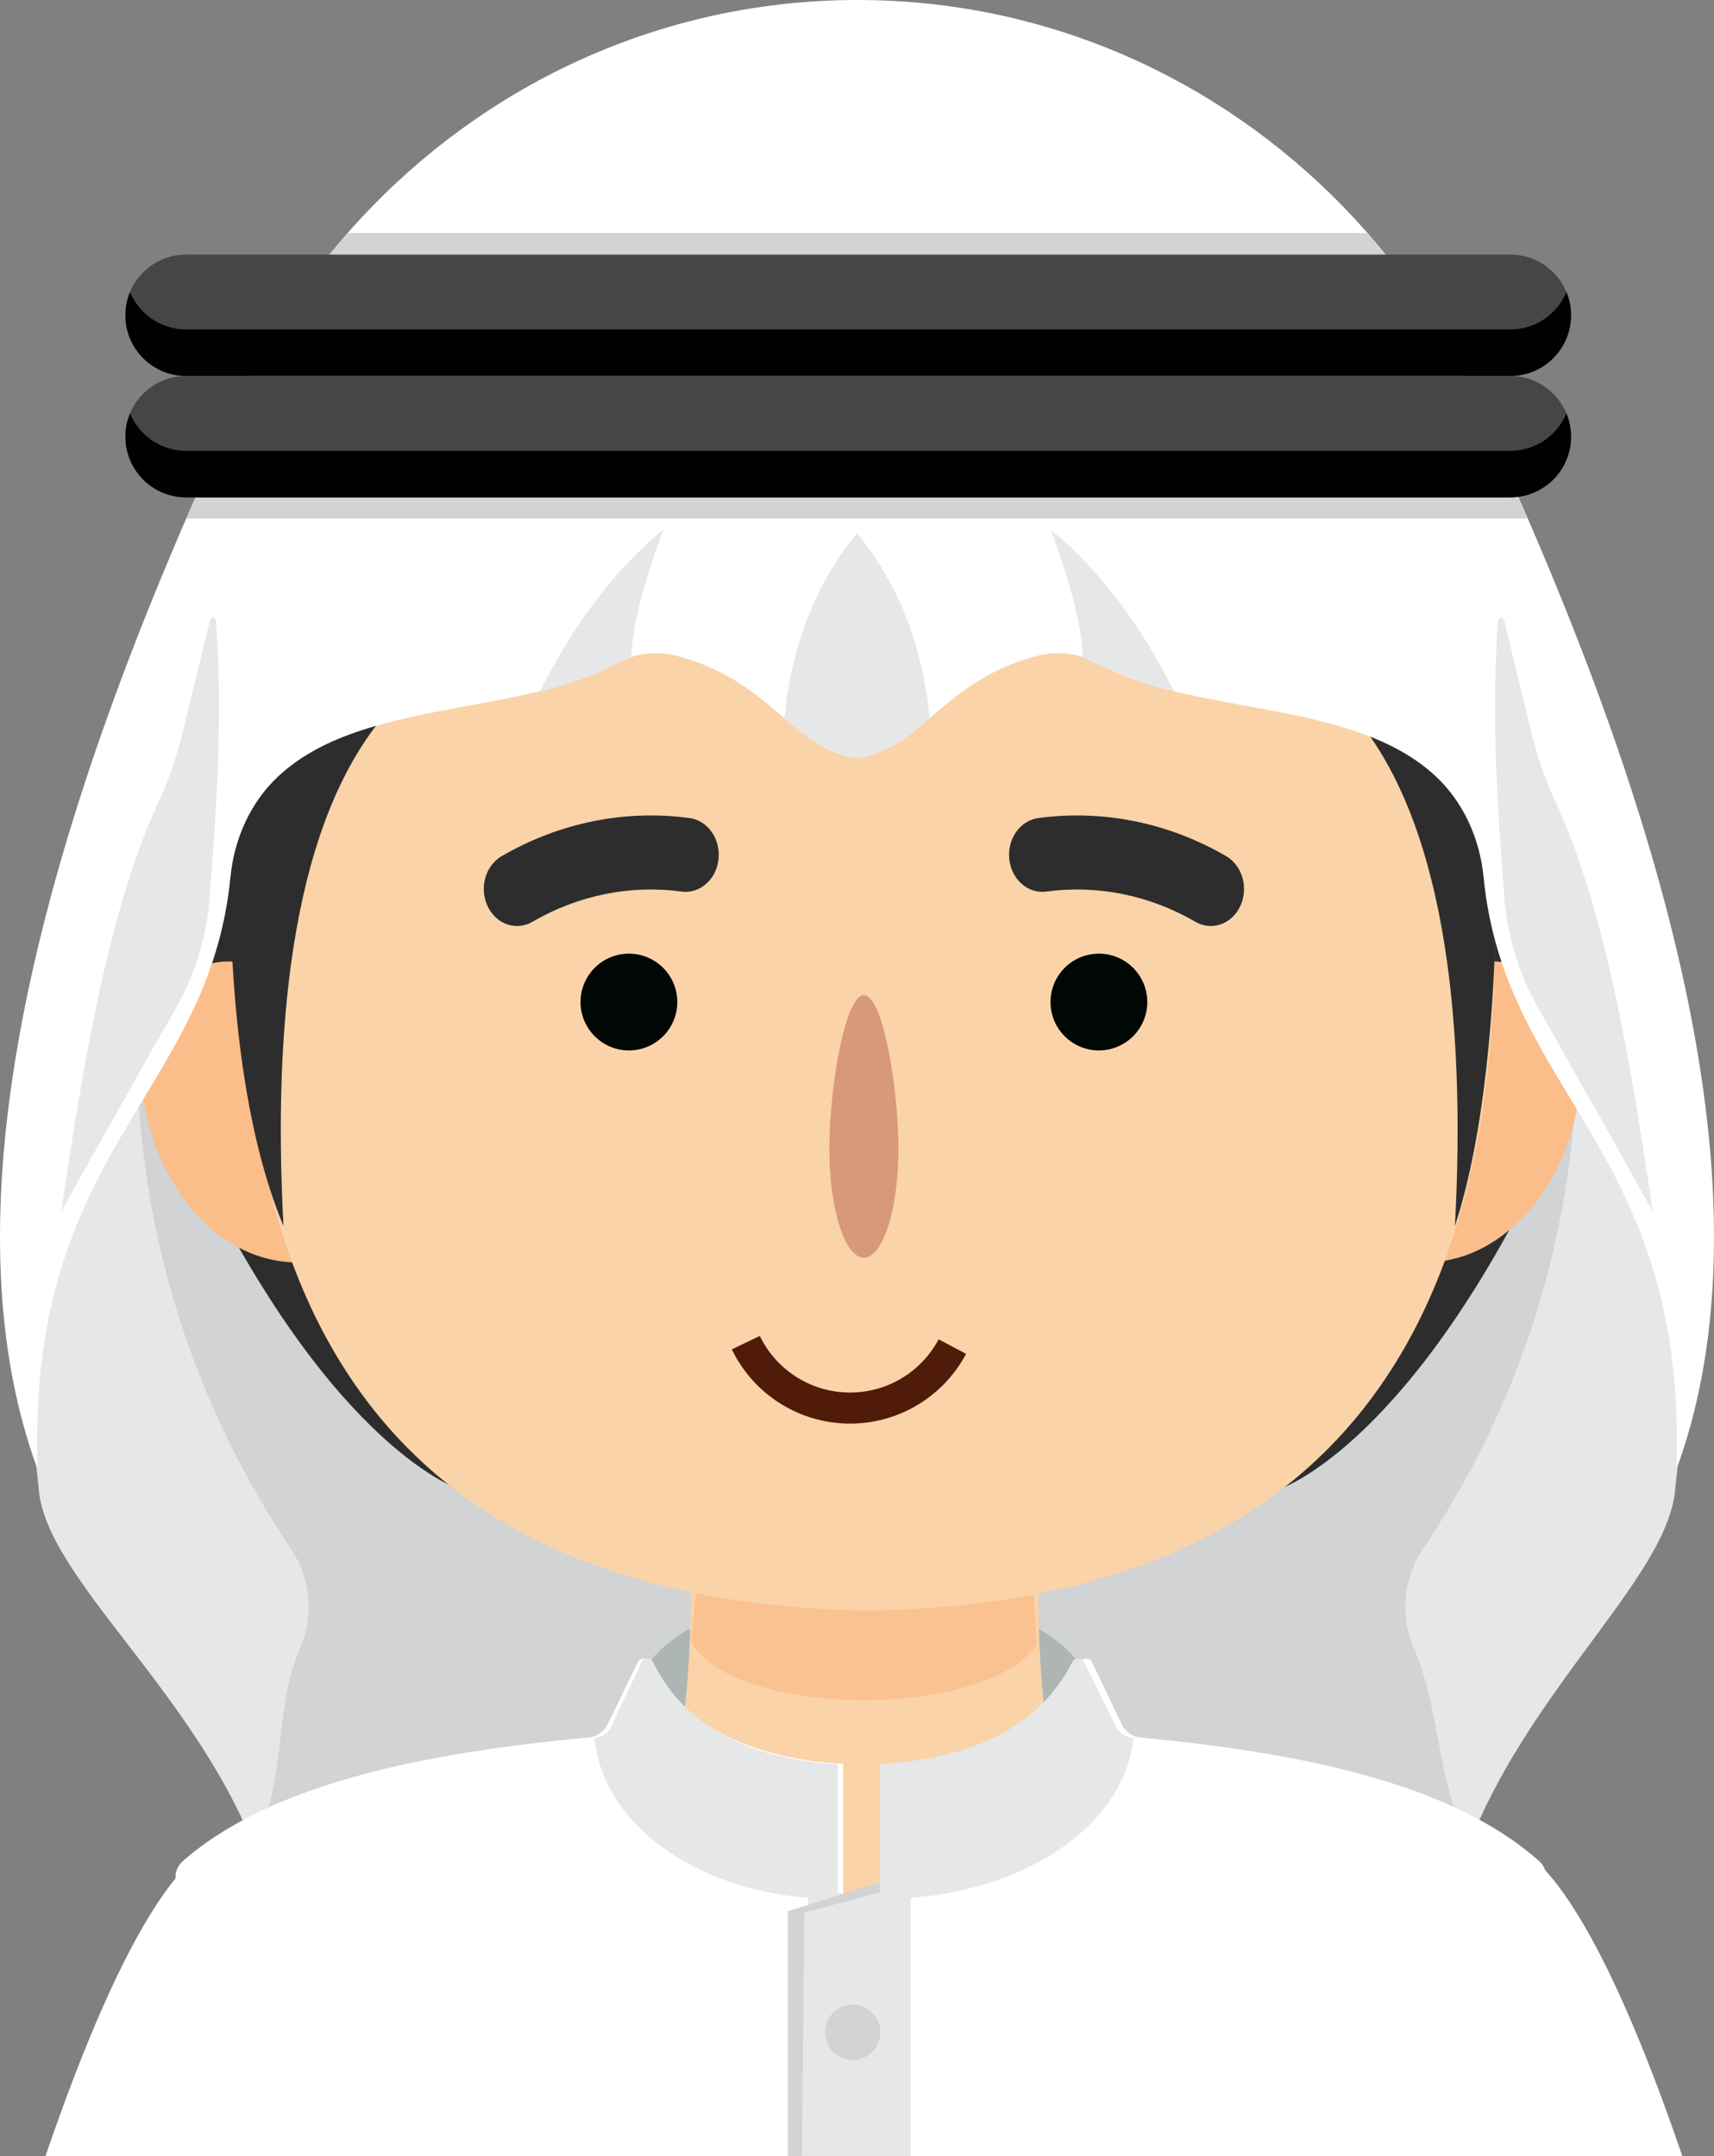
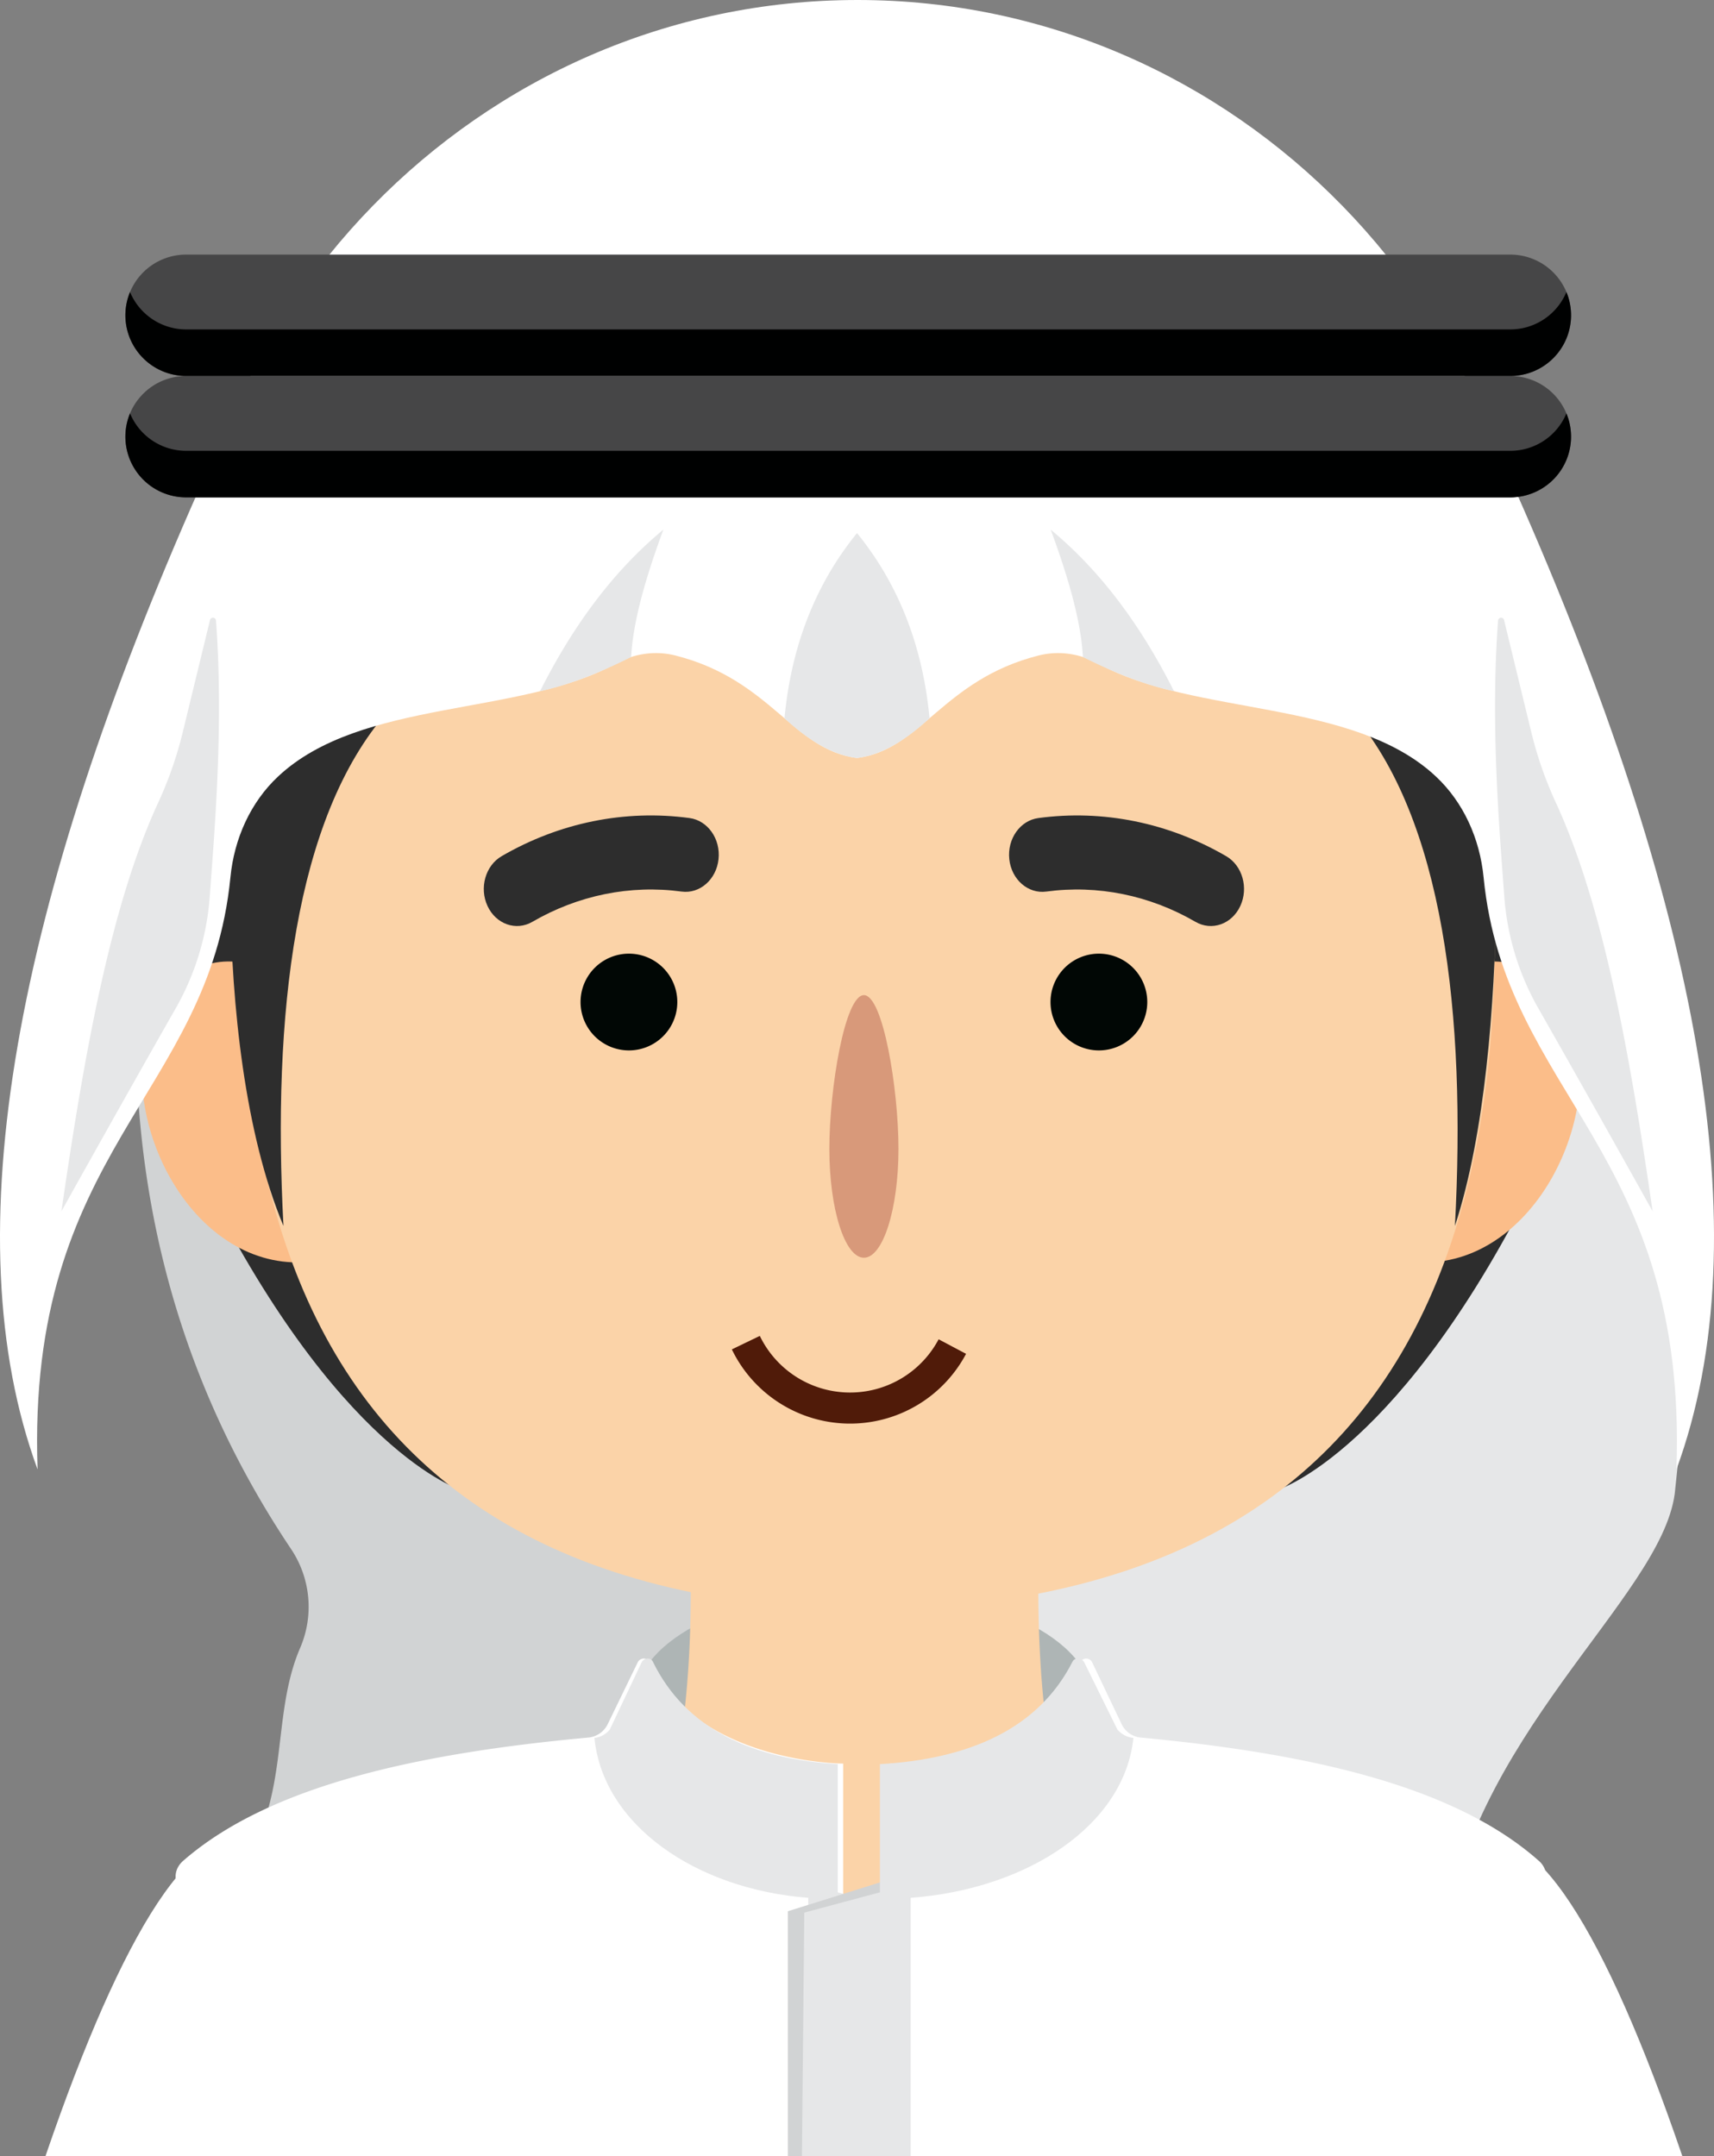
<svg xmlns="http://www.w3.org/2000/svg" width="124" height="156" fill="none">
  <rect width="100%" height="100%" fill="#808080" stroke="none" />
  <g clip-path="url(#a)">
    <path fill="#fff" d="M62.042 101.668c27.39 0 49.596-22.76 49.596-50.834C111.638 22.759 89.433 0 62.042 0 34.65 0 12.445 22.76 12.445 50.834c0 28.075 22.205 50.834 49.597 50.834Z" />
-     <path fill="#E6E7E8" d="M61.302 141.189V38.901L14.175 51.852.695 87.5l2.145 20.585c1.04 7.644 15.724 17.607 17.497 33.106h40.966l-.001-.001Z" />
    <path fill="#D1D3D4" d="M10.233 66.164C8.579 83.024 11.9 98.416 21.06 112.08a7.512 7.512 0 0 1 .66 7.138c-1.877 4.341-.997 9.275-3.13 13.86.815 2.501 1.389 5.212 1.747 8.112h40.966V66.164H10.233Z" />
    <path fill="#E6E7E8" d="M62.695 141.189V38.901l47.128 12.951 13.48 35.646-2.144 20.585c-1.04 7.644-15.059 17.607-16.833 33.106h-41.63Z" />
-     <path fill="#D1D3D4" d="M113.766 66.164c1.654 16.86-1.667 32.252-10.828 45.915a7.512 7.512 0 0 0-.66 7.138c1.877 4.341 1.661 9.275 3.794 13.86-.814 2.501-1.388 5.212-1.746 8.112h-41.63V66.164h51.07Z" />
    <path fill="#2D2D2D" d="m74.84 73.086 28.178-22.02 11.626 2.333c1.081 9.228-.463 19.974-3.322 31.476-9.897 20.178-18.892 22.92-18.892 22.92l-17.589-.044V73.086h-.001ZM50.924 73.086l-28.178-22.02L11.12 53.4c-1.081 9.228.463 19.974 3.321 31.476 9.897 20.178 18.892 22.92 18.892 22.92l17.59-.044V73.086Z" />
    <path fill="#AEB5B5" d="M62.5 131c9.113 0 16.5-3.582 16.5-8s-7.387-8-16.5-8-16.5 3.582-16.5 8 7.387 8 16.5 8Z" />
    <path fill="#FBD3A8" d="M75.14 113.002H49.956c.21 10.472-1.214 17.066-2.713 21.191a4.1 4.1 0 0 0 1.089 4.409c5.502 5.036 21.933 6.842 28.625-.545a4.109 4.109 0 0 0 .804-4.122c-1.467-4.14-2.826-10.677-2.621-20.935v.002Z" />
-     <path fill="#F8A364" d="m50.68 112 23.92.158L75 119c-3.754 5.488-22.203 5.258-25-.256l.68-6.744Z" opacity=".35" />
    <path fill="#fff" d="M13.784 134.726C3.779 144.28-9.059 195.142-14.349 237.711c-1.22 6.578-.561 13.079.628 13.732l-.066 5.039c-.01.807.48 1.537 1.218 1.78 2.84.928 9.334 1.003 12.117.099.741-.241 1.247-.954 1.247-1.765v-4.745c1.49-2.454 1.575-7.178 1.756-12.444.758-16.301 3.978-31.867 8.996-46.9l12.93-42.715c1.873-12.231-1.188-17.921-10.693-15.068v.002Z" />
    <path fill="#fff" d="m9 405 3.765-181.866-.06-87.418c.016-.421.225-.802.544-1.079 6.218-5.433 16.94-7.781 29.305-8.919a1.742 1.742 0 0 0 1.409-.967l2.174-4.48a.489.489 0 0 1 .88.009C50.519 127.587 61 127.601 61 127.601V405" />
    <path fill="#FBBD89" d="M21.532 91.34c-8.015 0-13.125-10.657-10.637-17.536.6-1.663 1.79-3.079 3.418-3.776 2.9-1.242 5.514.287 7.219 1.429v19.882Z" />
    <path fill="#FBBD89" d="M21.325 74.964c-10.866-3.861-9.034 12.18-.101 12.573l.1-12.573ZM103.055 91.34c8.014 0 13.124-10.657 10.636-17.536-.601-1.663-1.791-3.078-3.418-3.776-2.9-1.242-5.514.287-7.218 1.43V91.34Z" />
    <path fill="#FBBD89" d="M103.262 74.964c10.865-3.861 9.033 12.181.101 12.573l-.101-12.573Z" />
    <path fill="#FBD3A8" d="M103.652 31.87H21.964c-11.085 50.44-3.12 83.611 40.284 84.651h1.12c43.404-1.04 51.368-34.21 40.283-84.65h.001Z" />
    <path fill="#2D2D2D" d="M28.006 51.53c-6.682 7.654-8.313 21.892-7.499 37.17-5.63-13.457-3.728-37.174-2.694-37.17h10.194ZM97.76 51.53c6.682 7.654 8.312 21.892 7.498 37.17 4.401-13.452 2.694-37.17 2.694-37.17H97.758h.001Z" />
    <path fill="#E6E7E8" d="M43.004 125.745c.62 6.27 7.292 10.935 15.468 11.568V261H67l-1.139-122.618-5.252-1.467v-9.275c-6.09-.367-10.977-2.481-13.38-7.42-.158-.326-.642-.273-.807.048l-2.313 4.882c-.315.359-.687.551-1.109.594l.004.001Z" />
    <path fill="#fff" d="M111.216 134.726c10.005 9.554 22.843 60.416 28.132 102.985 1.221 6.578.562 13.079-.627 13.732l.066 5.039c.01.807-.48 1.537-1.218 1.78-2.841.928-9.334 1.003-12.117.099-.741-.241-1.247-.954-1.247-1.765v-4.745c-1.49-2.454-1.575-7.178-1.756-12.444-.758-16.301-3.977-31.867-8.996-46.9l-12.929-42.715c-1.874-12.231 1.187-17.921 10.692-15.068v.002Z" />
    <path fill="#D1D3D4" d="M59.541 261H57V138.282L64.29 136l.71 2.627-5.459 1.71V261Z" />
    <path fill="#fff" d="m115 405-3.198-181.866.06-87.418a1.527 1.527 0 0 0-.535-1.079c-6.11-5.433-16.646-7.781-28.795-8.919a1.712 1.712 0 0 1-1.385-.967l-2.136-4.48a.477.477 0 0 0-.864.009c-3.441 7.307-13.74 7.321-13.74 7.321v9.224L59 138.283V405" />
    <path fill="#E6E7E8" d="M81.996 125.745c-.645 6.27-7.596 10.935-16.113 11.568V261H57l1.186-122.618 5.471-1.467v-9.275c6.344-.367 11.434-2.481 13.937-7.42.165-.326.67-.273.842.048l2.409 4.882c.328.359.715.551 1.155.594l-.004.001Z" />
-     <path fill="#D1D3D4" d="M61.689 149.041a2 2 0 1 0 .002-4 2 2 0 0 0-.002 4Z" />
+     <path fill="#D1D3D4" d="M61.689 149.041Z" />
    <path fill="#fff" d="M62 35.413v19.428c-4.65-.594-6.202-5.656-13.136-7.414-1.466-.372-3.005-.14-4.338.595-6.934 3.817-18.395 2.52-24.409 8.16-1.997 1.872-3.174 4.5-3.446 7.286-1.55 15.846-14.775 19.684-13.952 42.851-6.24-17.002-1.487-41.201 11.676-70.905H62Z" />
    <path fill="#E6E7E8" d="M39.07 50.01c2.351-4.677 5.258-8.658 8.922-11.69-1.247 3.384-2.187 6.565-2.332 9.217-2.276 1.144-4.485 2.02-6.59 2.474ZM62.002 38.569c-3.005 3.696-4.755 8.163-5.248 13.398 1.807 1.677 3.56 2.681 5.248 2.875V38.57ZM15.626 44.902c.554 7.462-.083 14.933-.45 19.942a19.15 19.15 0 0 1-2.447 8.082c-2.63 4.615-5.401 9.546-8.284 14.713 1.642-11.364 3.561-22.14 7.02-29.611a27.865 27.865 0 0 0 1.777-5.137l1.949-8.025c.061-.25.413-.22.433.039l.002-.003Z" />
    <path fill="#fff" d="M62 35.413v19.428c4.65-.594 6.203-5.656 13.136-7.414 1.467-.372 3.005-.14 4.339.595 6.934 3.817 18.395 2.52 24.408 8.16 1.997 1.872 3.174 4.5 3.447 7.286 1.549 15.846 14.774 19.684 13.951 42.851 6.241-17.002 1.488-41.201-11.675-70.905H62Z" />
    <path fill="#E6E7E8" d="M84.933 50.01c-2.35-4.677-5.257-8.658-8.921-11.69 1.247 3.384 2.187 6.565 2.332 9.217 2.276 1.144 4.485 2.02 6.59 2.474ZM62 38.569c3.005 3.696 4.755 8.163 5.248 13.398-1.807 1.677-3.56 2.681-5.248 2.875V38.57ZM108.378 44.902c-.555 7.462.082 14.933.449 19.942a19.152 19.152 0 0 0 2.448 8.082c2.63 4.615 5.401 9.546 8.283 14.713-1.642-11.364-3.56-22.14-7.02-29.611a27.871 27.871 0 0 1-1.776-5.137l-1.949-8.025c-.062-.25-.414-.22-.434.039l-.001-.003Z" />
-     <path fill="#D1D3D4" d="M110.527 37.517H13.473l.922-2.104h95.209l.923 2.104ZM100.845 19.174H23.219l1.925-2.31h73.793l1.908 2.31Z" />
    <path fill="#464647" d="M109.263 27.204H13.466a4.393 4.393 0 0 0-4.396 4.39 4.393 4.393 0 0 0 4.396 4.392h95.797a4.393 4.393 0 0 0 4.395-4.391 4.393 4.393 0 0 0-4.395-4.391Z" />
    <path fill="#000101" d="M109.264 32.618H13.467a4.398 4.398 0 0 1-4.06-2.707 4.393 4.393 0 0 0 4.06 6.075h95.796a4.392 4.392 0 0 0 4.06-6.075 4.397 4.397 0 0 1-4.06 2.707h.001Z" />
    <path fill="#464647" d="M109.263 18.421H13.466a4.393 4.393 0 0 0-4.396 4.392 4.393 4.393 0 0 0 4.396 4.39h95.797a4.393 4.393 0 0 0 4.395-4.39 4.393 4.393 0 0 0-4.395-4.392Z" />
    <path fill="#000101" d="M109.264 23.834H13.467a4.398 4.398 0 0 1-4.06-2.707 4.393 4.393 0 0 0 4.06 6.075h95.796a4.393 4.393 0 0 0 4.06-6.075 4.397 4.397 0 0 1-4.06 2.707h.001Z" />
    <path fill="#010705" d="M79.5 76a3.5 3.5 0 1 0 0-7 3.5 3.5 0 0 0 0 7ZM45.5 76a3.5 3.5 0 1 0 0-7 3.5 3.5 0 0 0 0 7Z" />
    <path fill="#2D2D2D" fill-rule="evenodd" d="M36.293 61.945c4.178-2.426 8.916-3.387 13.592-2.757 1.318.178 2.257 1.512 2.097 2.981-.159 1.469-1.356 2.516-2.673 2.338-3.715-.5-7.478.263-10.796 2.19-1.177.683-2.628.173-3.24-1.139-.614-1.312-.157-2.93 1.02-3.613ZM86.487 66.697c-3.318-1.927-7.081-2.69-10.795-2.19-1.318.178-2.515-.869-2.674-2.338-.16-1.469.78-2.803 2.097-2.98 4.676-.631 9.414.33 13.592 2.756 1.177.683 1.634 2.301 1.02 3.613-.612 1.312-2.063 1.822-3.24 1.138Z" clip-rule="evenodd" />
    <path fill="#D8997A" d="M65 83.124C65 87.47 63.881 91 62.5 91S60 87.484 60 83.124 61.119 72 62.5 72 65 78.777 65 83.124Z" />
    <path fill="#501B09" d="M69.89 97.954a9.495 9.495 0 0 1-13.516 3.544 9.5 9.5 0 0 1-3.428-3.865l2.023-.977a7.253 7.253 0 0 0 12.937.245l1.985 1.053Z" />
  </g>
  <defs>
    <clipPath id="a">
      <path fill="#fff" d="M0 0h124v156H0z" />
    </clipPath>
  </defs>
</svg>